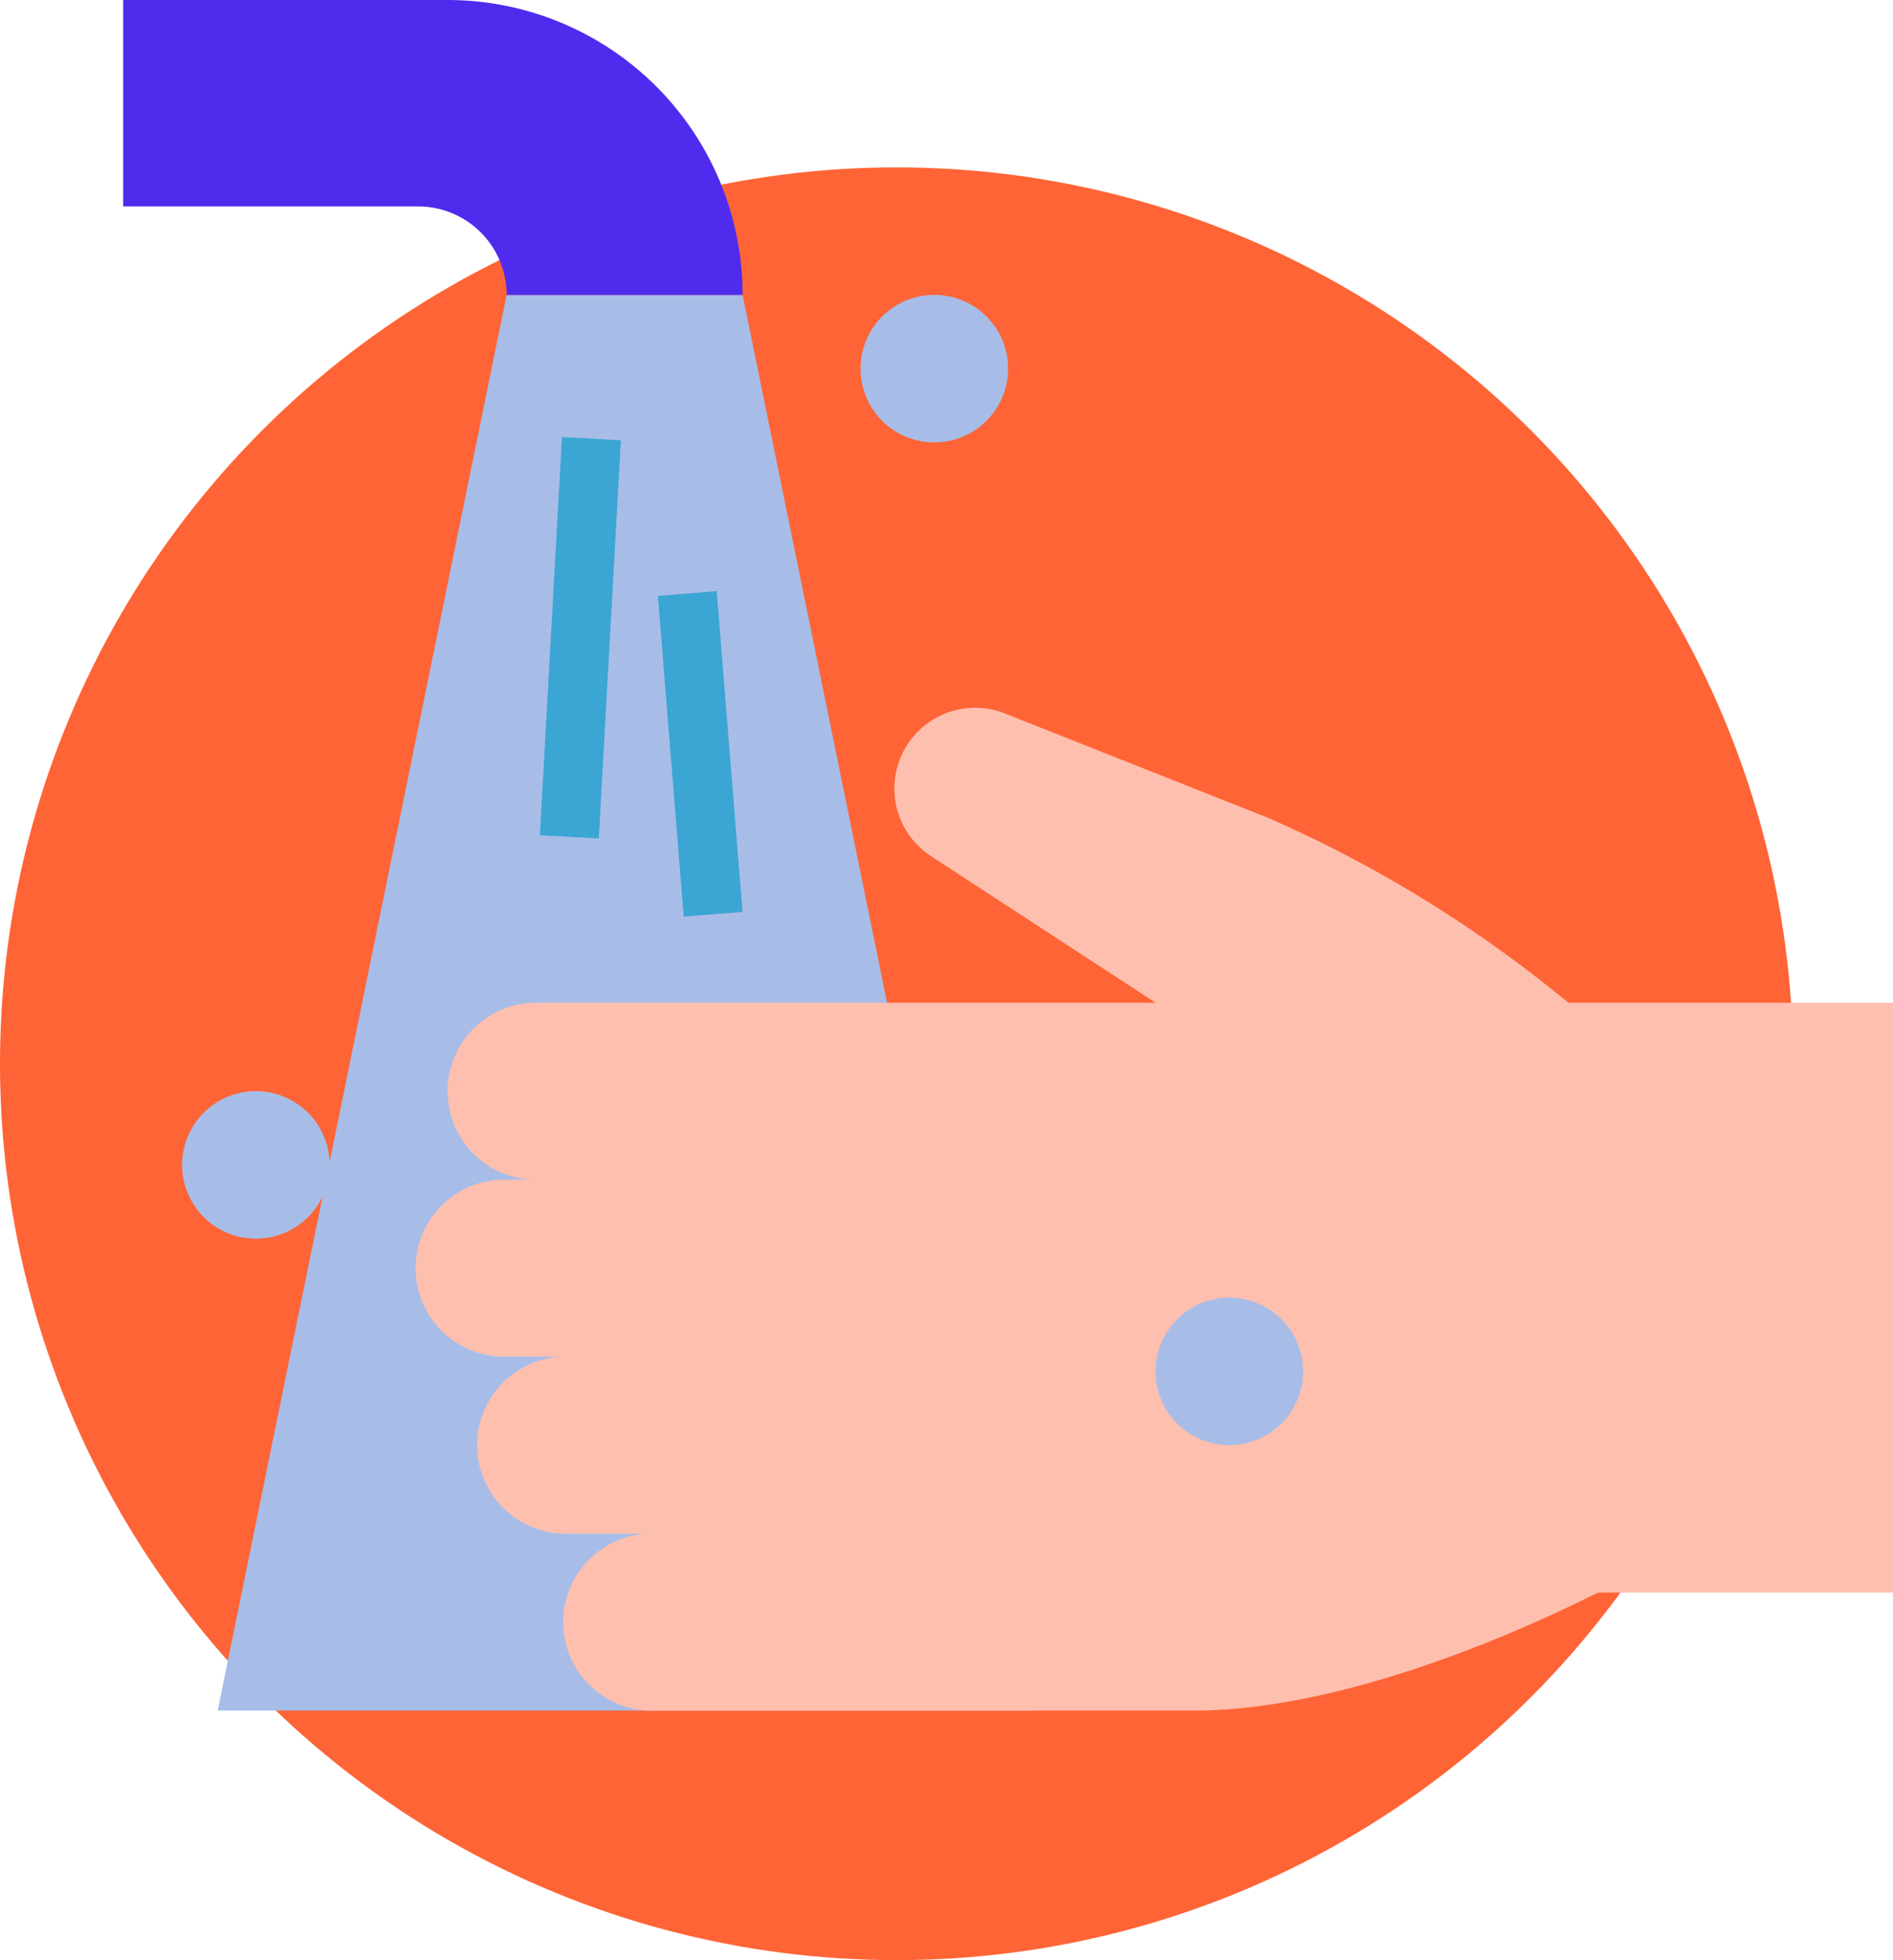
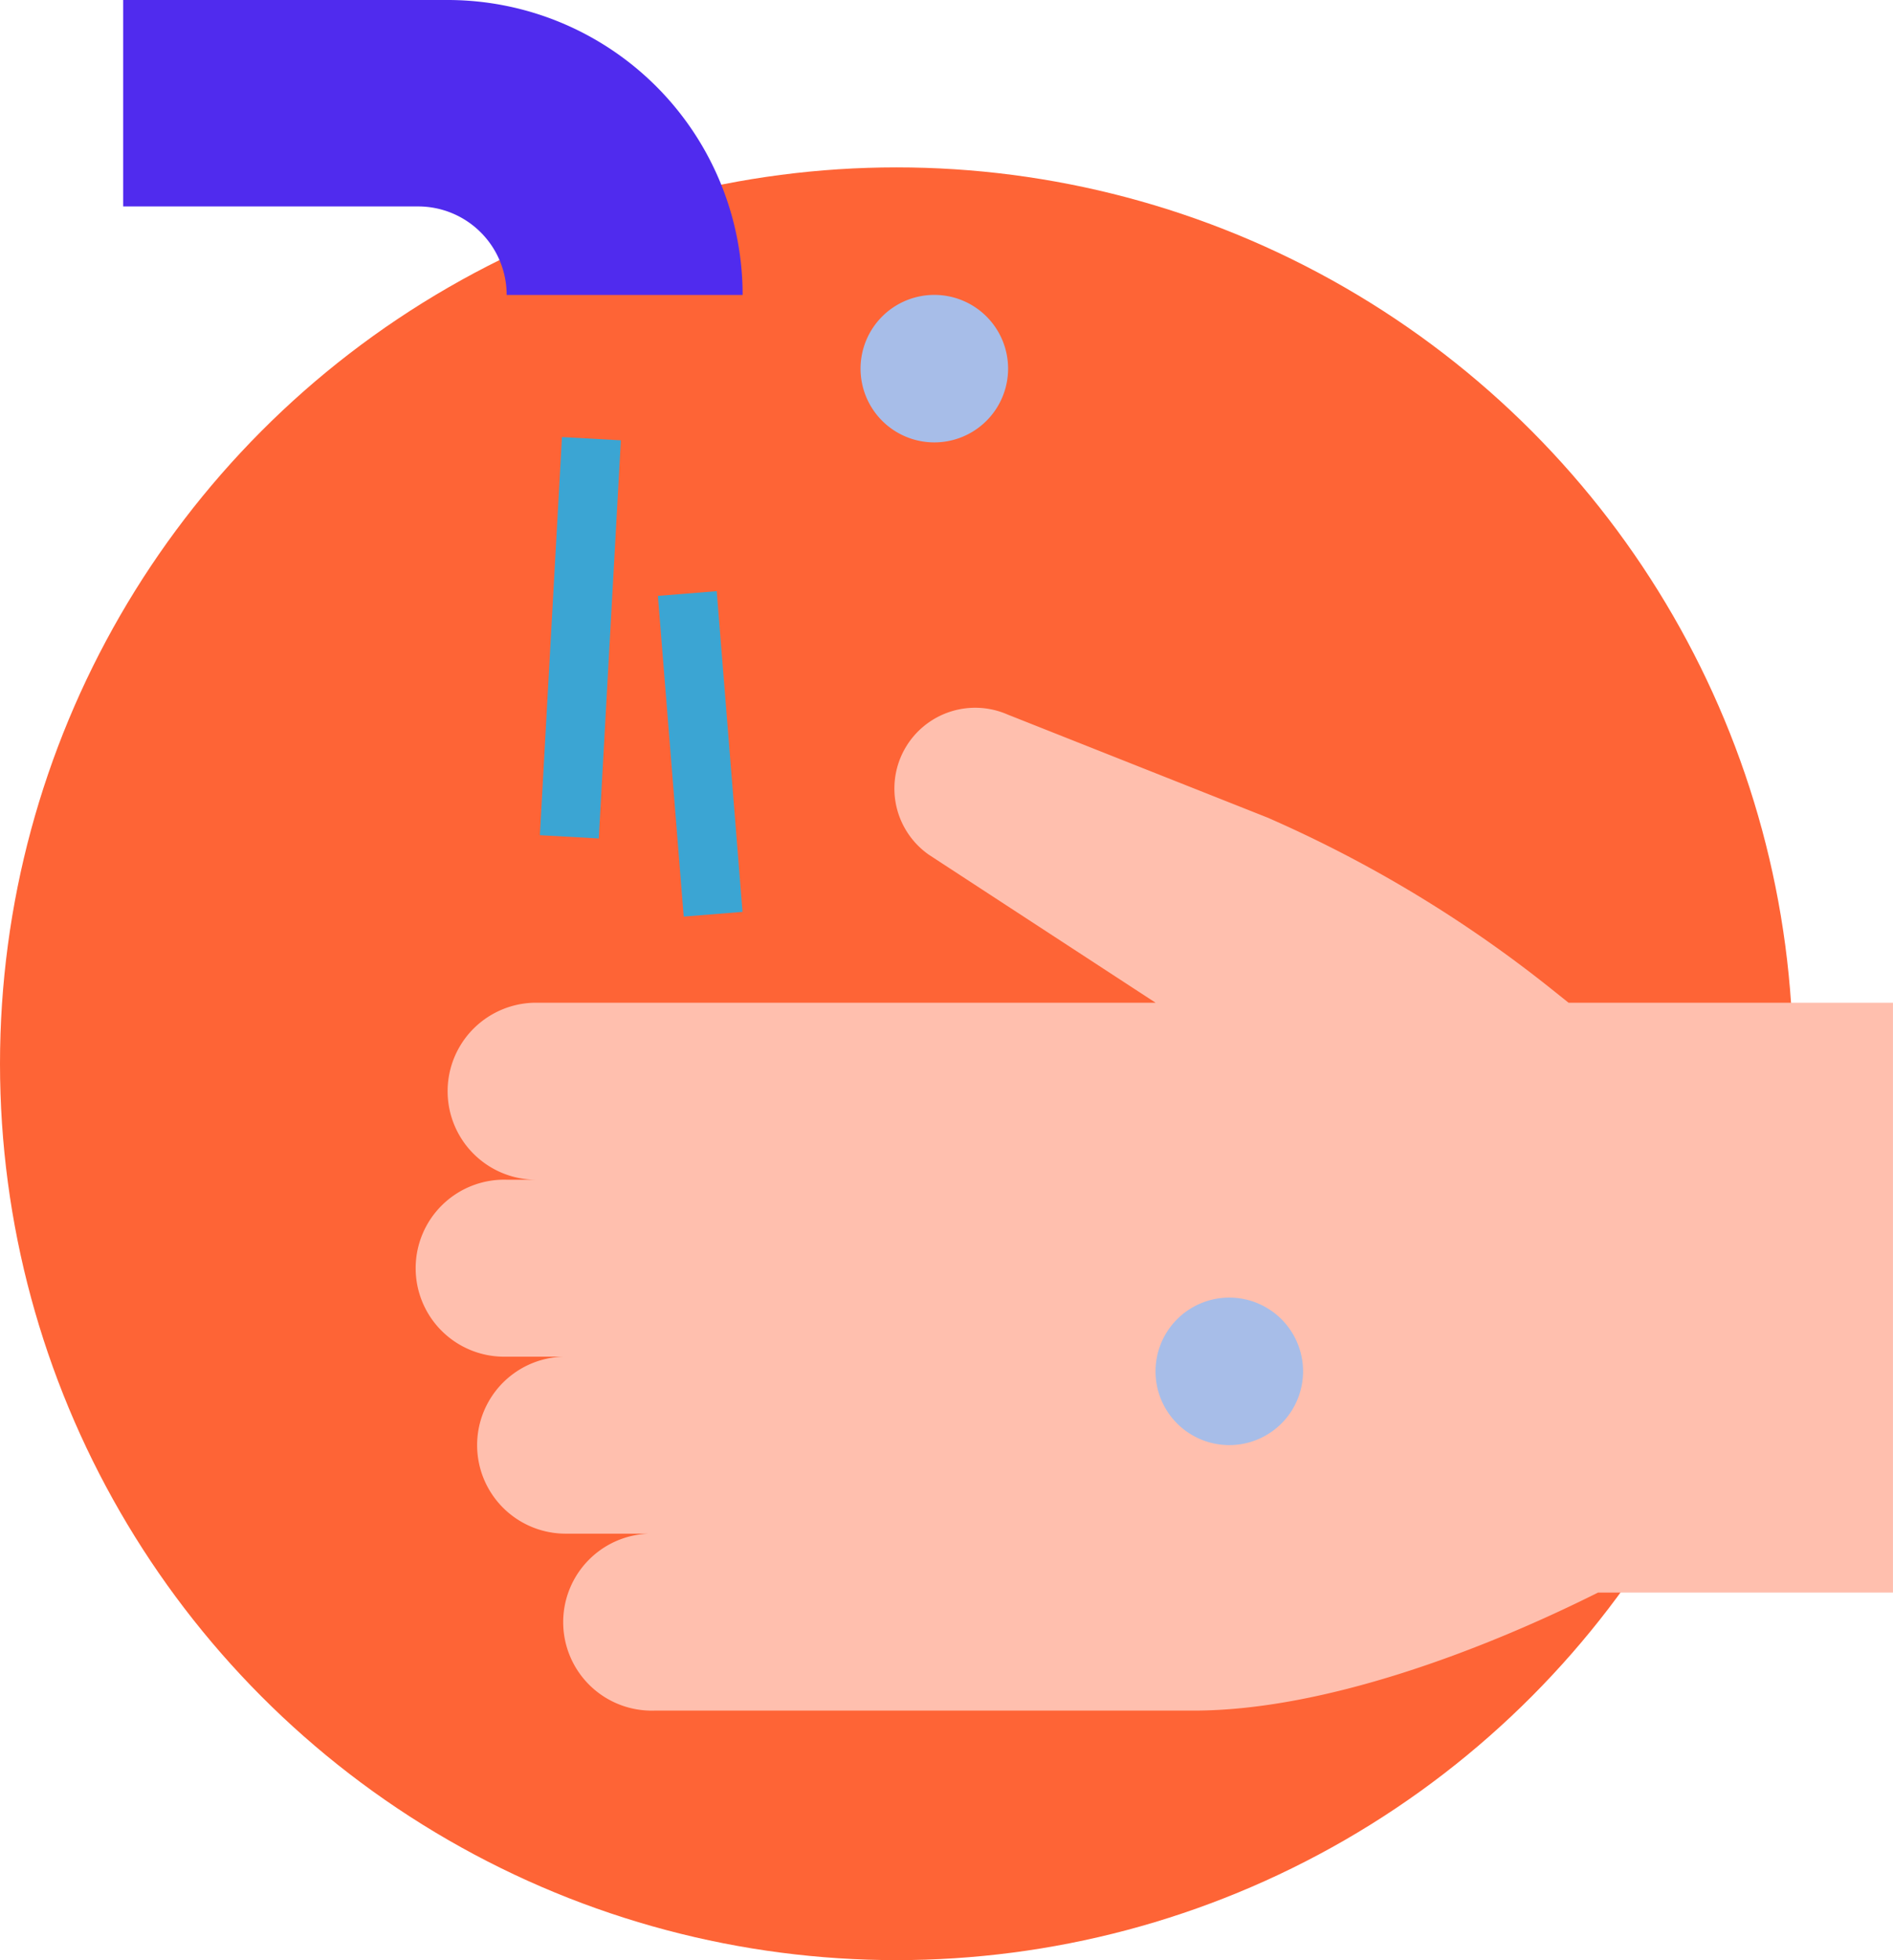
<svg xmlns="http://www.w3.org/2000/svg" width="166.802" height="172.752" viewBox="0 0 166.802 172.752">
  <g transform="translate(-476.625 -2672.248)">
    <circle cx="79" cy="79" r="79" transform="translate(476.625 2687)" fill="#fe6436" />
    <g transform="translate(487.478 2672.248)">
      <rect width="31.19" height="5.199" transform="translate(64.979 90.97)" fill="#f6a368" />
      <path d="M67.415,28.266a6.5,6.5,0,1,1-6.5-6.5,6.5,6.5,0,0,1,6.5,6.5" transform="translate(10.56 4.224)" fill="#a7bde8" />
-       <path d="M78.69,146.528,53.229,21.768H32.436L6.974,146.528Z" transform="translate(1.353 4.224)" fill="#a7bde8" />
      <path d="M28.59,0H0V18.194H25.991a7.8,7.8,0,0,1,7.8,7.8H54.583A25.992,25.992,0,0,0,28.59,0" fill="#502bee" />
      <path d="M123.135,78.234l-1.471-1.177A111.867,111.867,0,0,0,96.617,61.922l-22.9-9.082A7.12,7.12,0,0,0,66.782,65.2L86.746,78.234H32.165a7.8,7.8,0,1,0,0,15.6h-2.6a7.8,7.8,0,1,0,0,15.594h5.2a7.8,7.8,0,0,0,0,15.6h7.8a7.8,7.8,0,1,0,0,15.594H90.1c11.467,0,25.375-5.268,35.631-10.4h25.991V78.234Z" transform="translate(4.224 10.138)" fill="#ffbfae" />
      <rect width="35.143" height="5.199" transform="translate(36.719 73.608) rotate(-86.827)" fill="#3ba5d3" />
      <rect width="5.199" height="28.357" transform="translate(47.118 52.517) rotate(-4.601)" fill="#3ba5d3" />
-       <path d="M17.349,87.038a6.5,6.5,0,1,1-6.5-6.5,6.5,6.5,0,0,1,6.5,6.5" transform="translate(0.845 15.629)" fill="#a7bde8" />
      <path d="M89.182,102.275a6.5,6.5,0,1,1-6.5-6.5,6.5,6.5,0,0,1,6.5,6.5" transform="translate(14.784 18.586)" fill="#a7bde8" />
    </g>
  </g>
</svg>